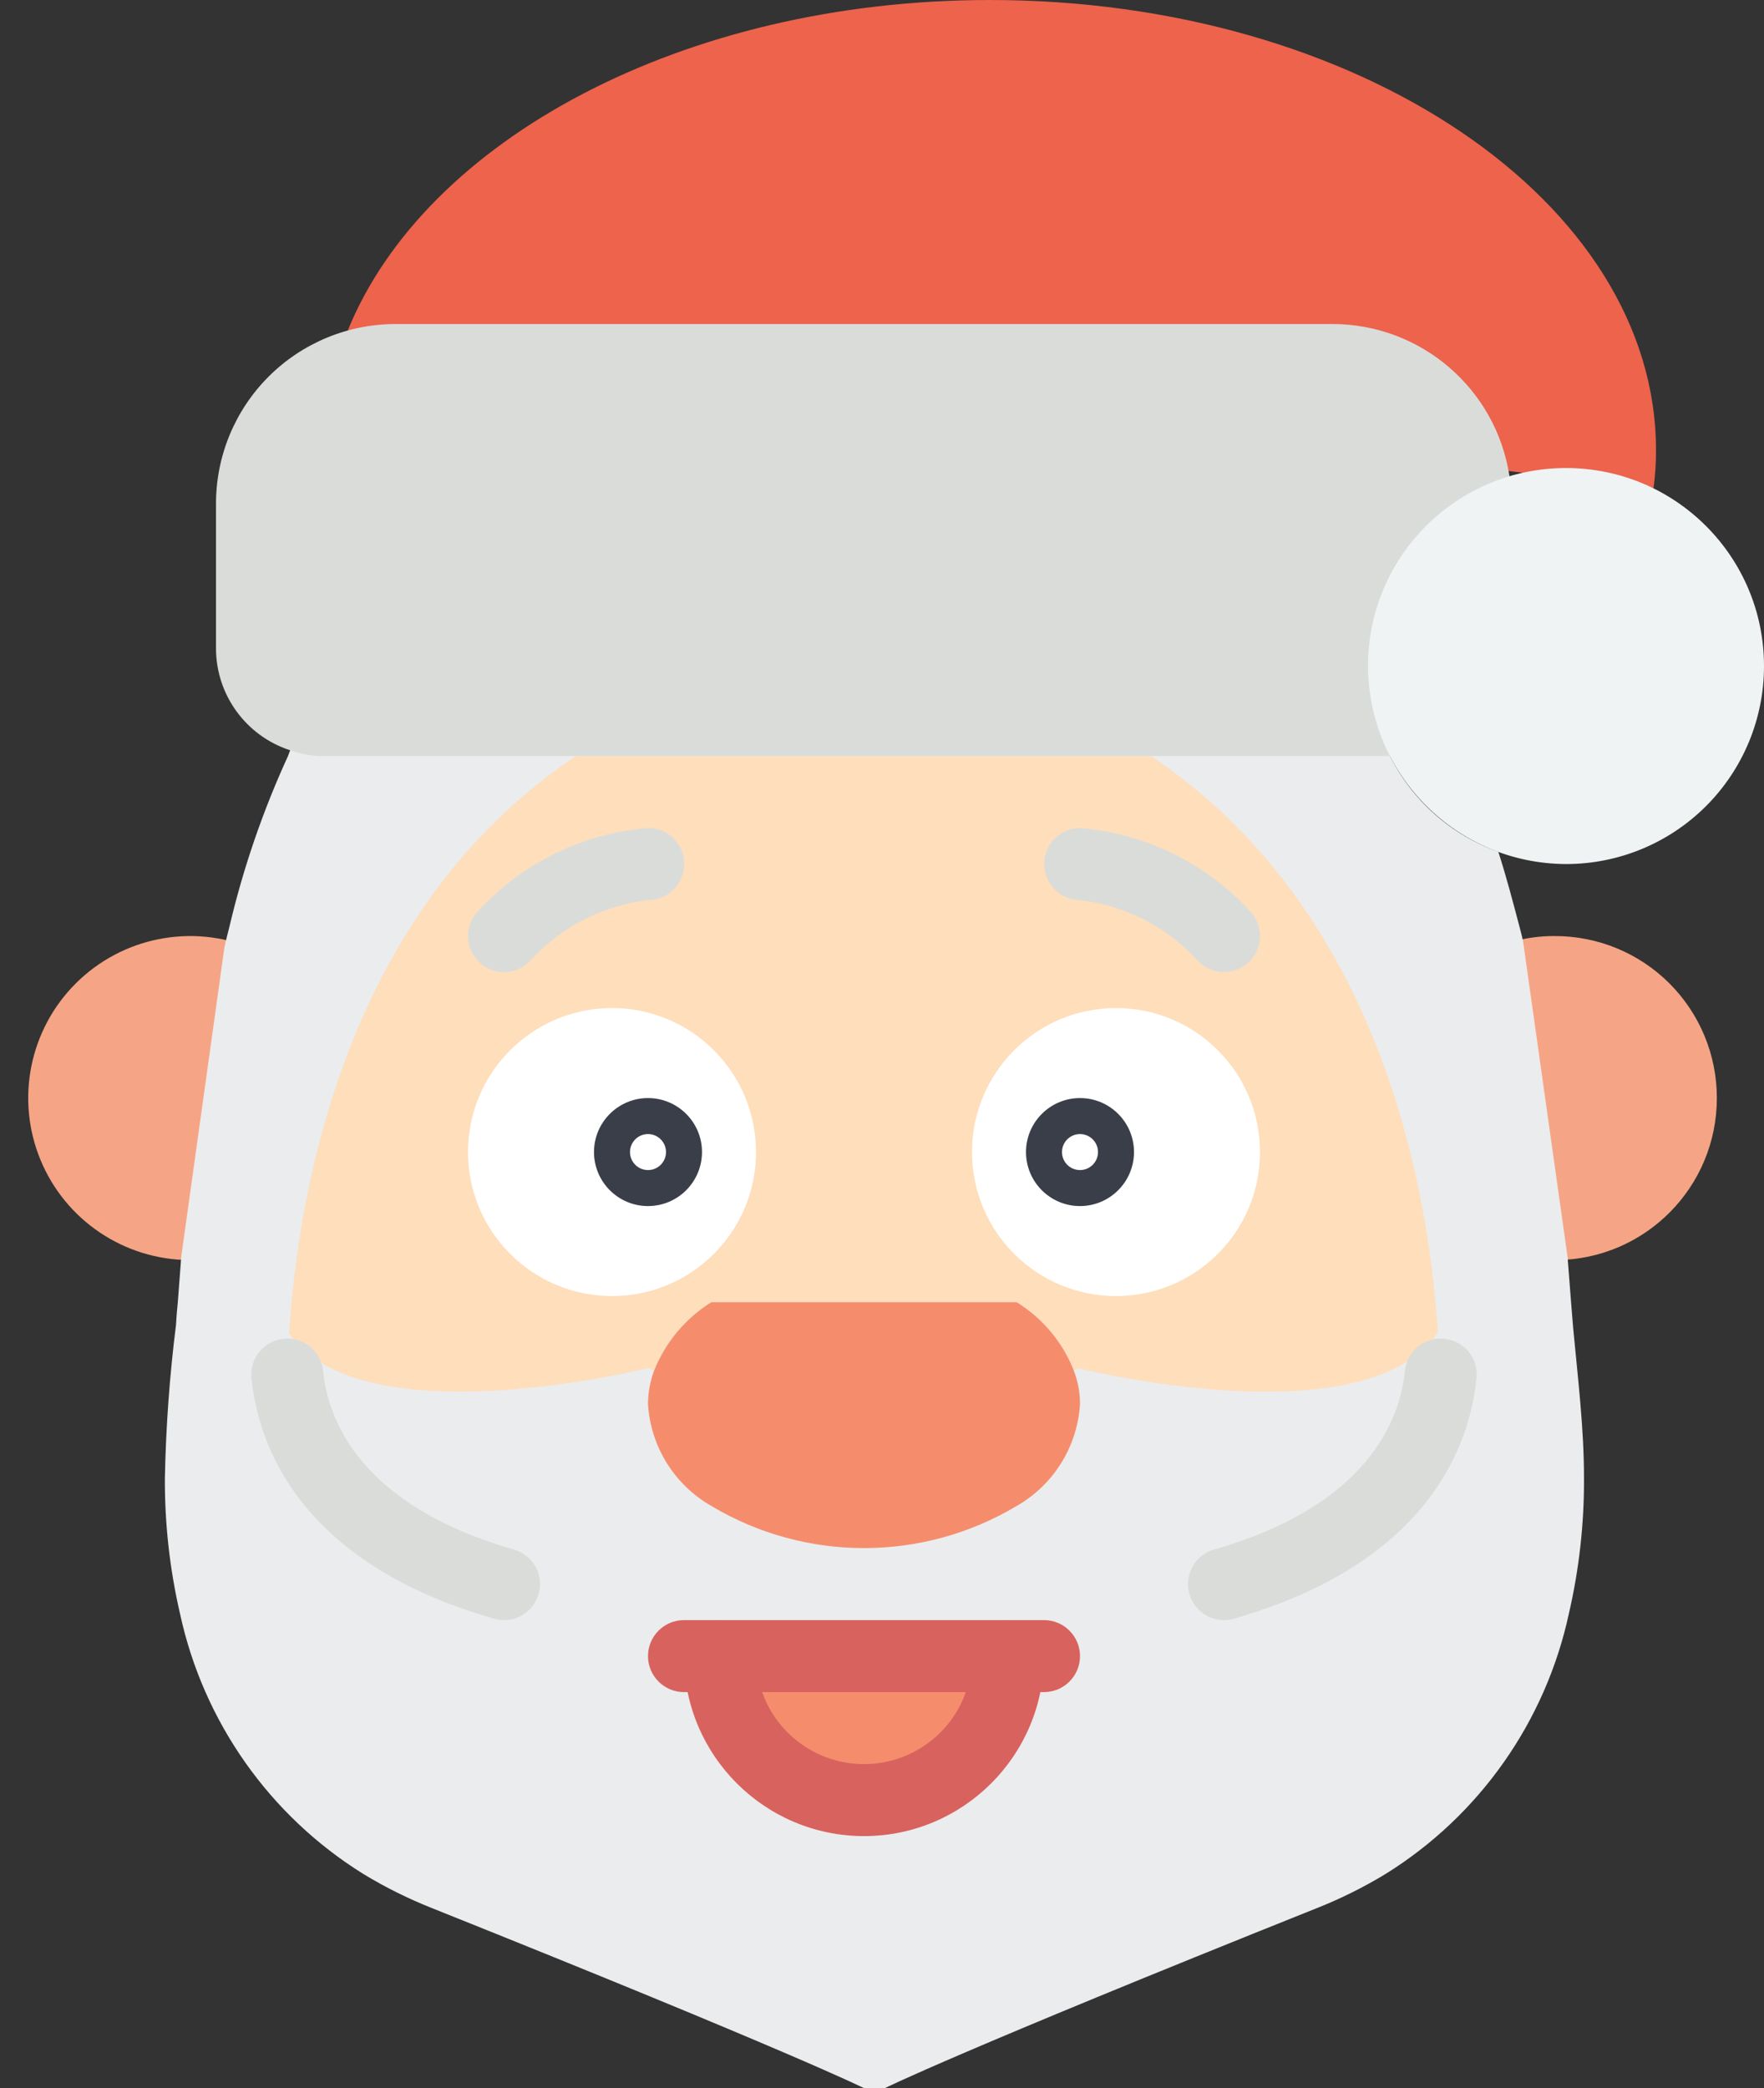
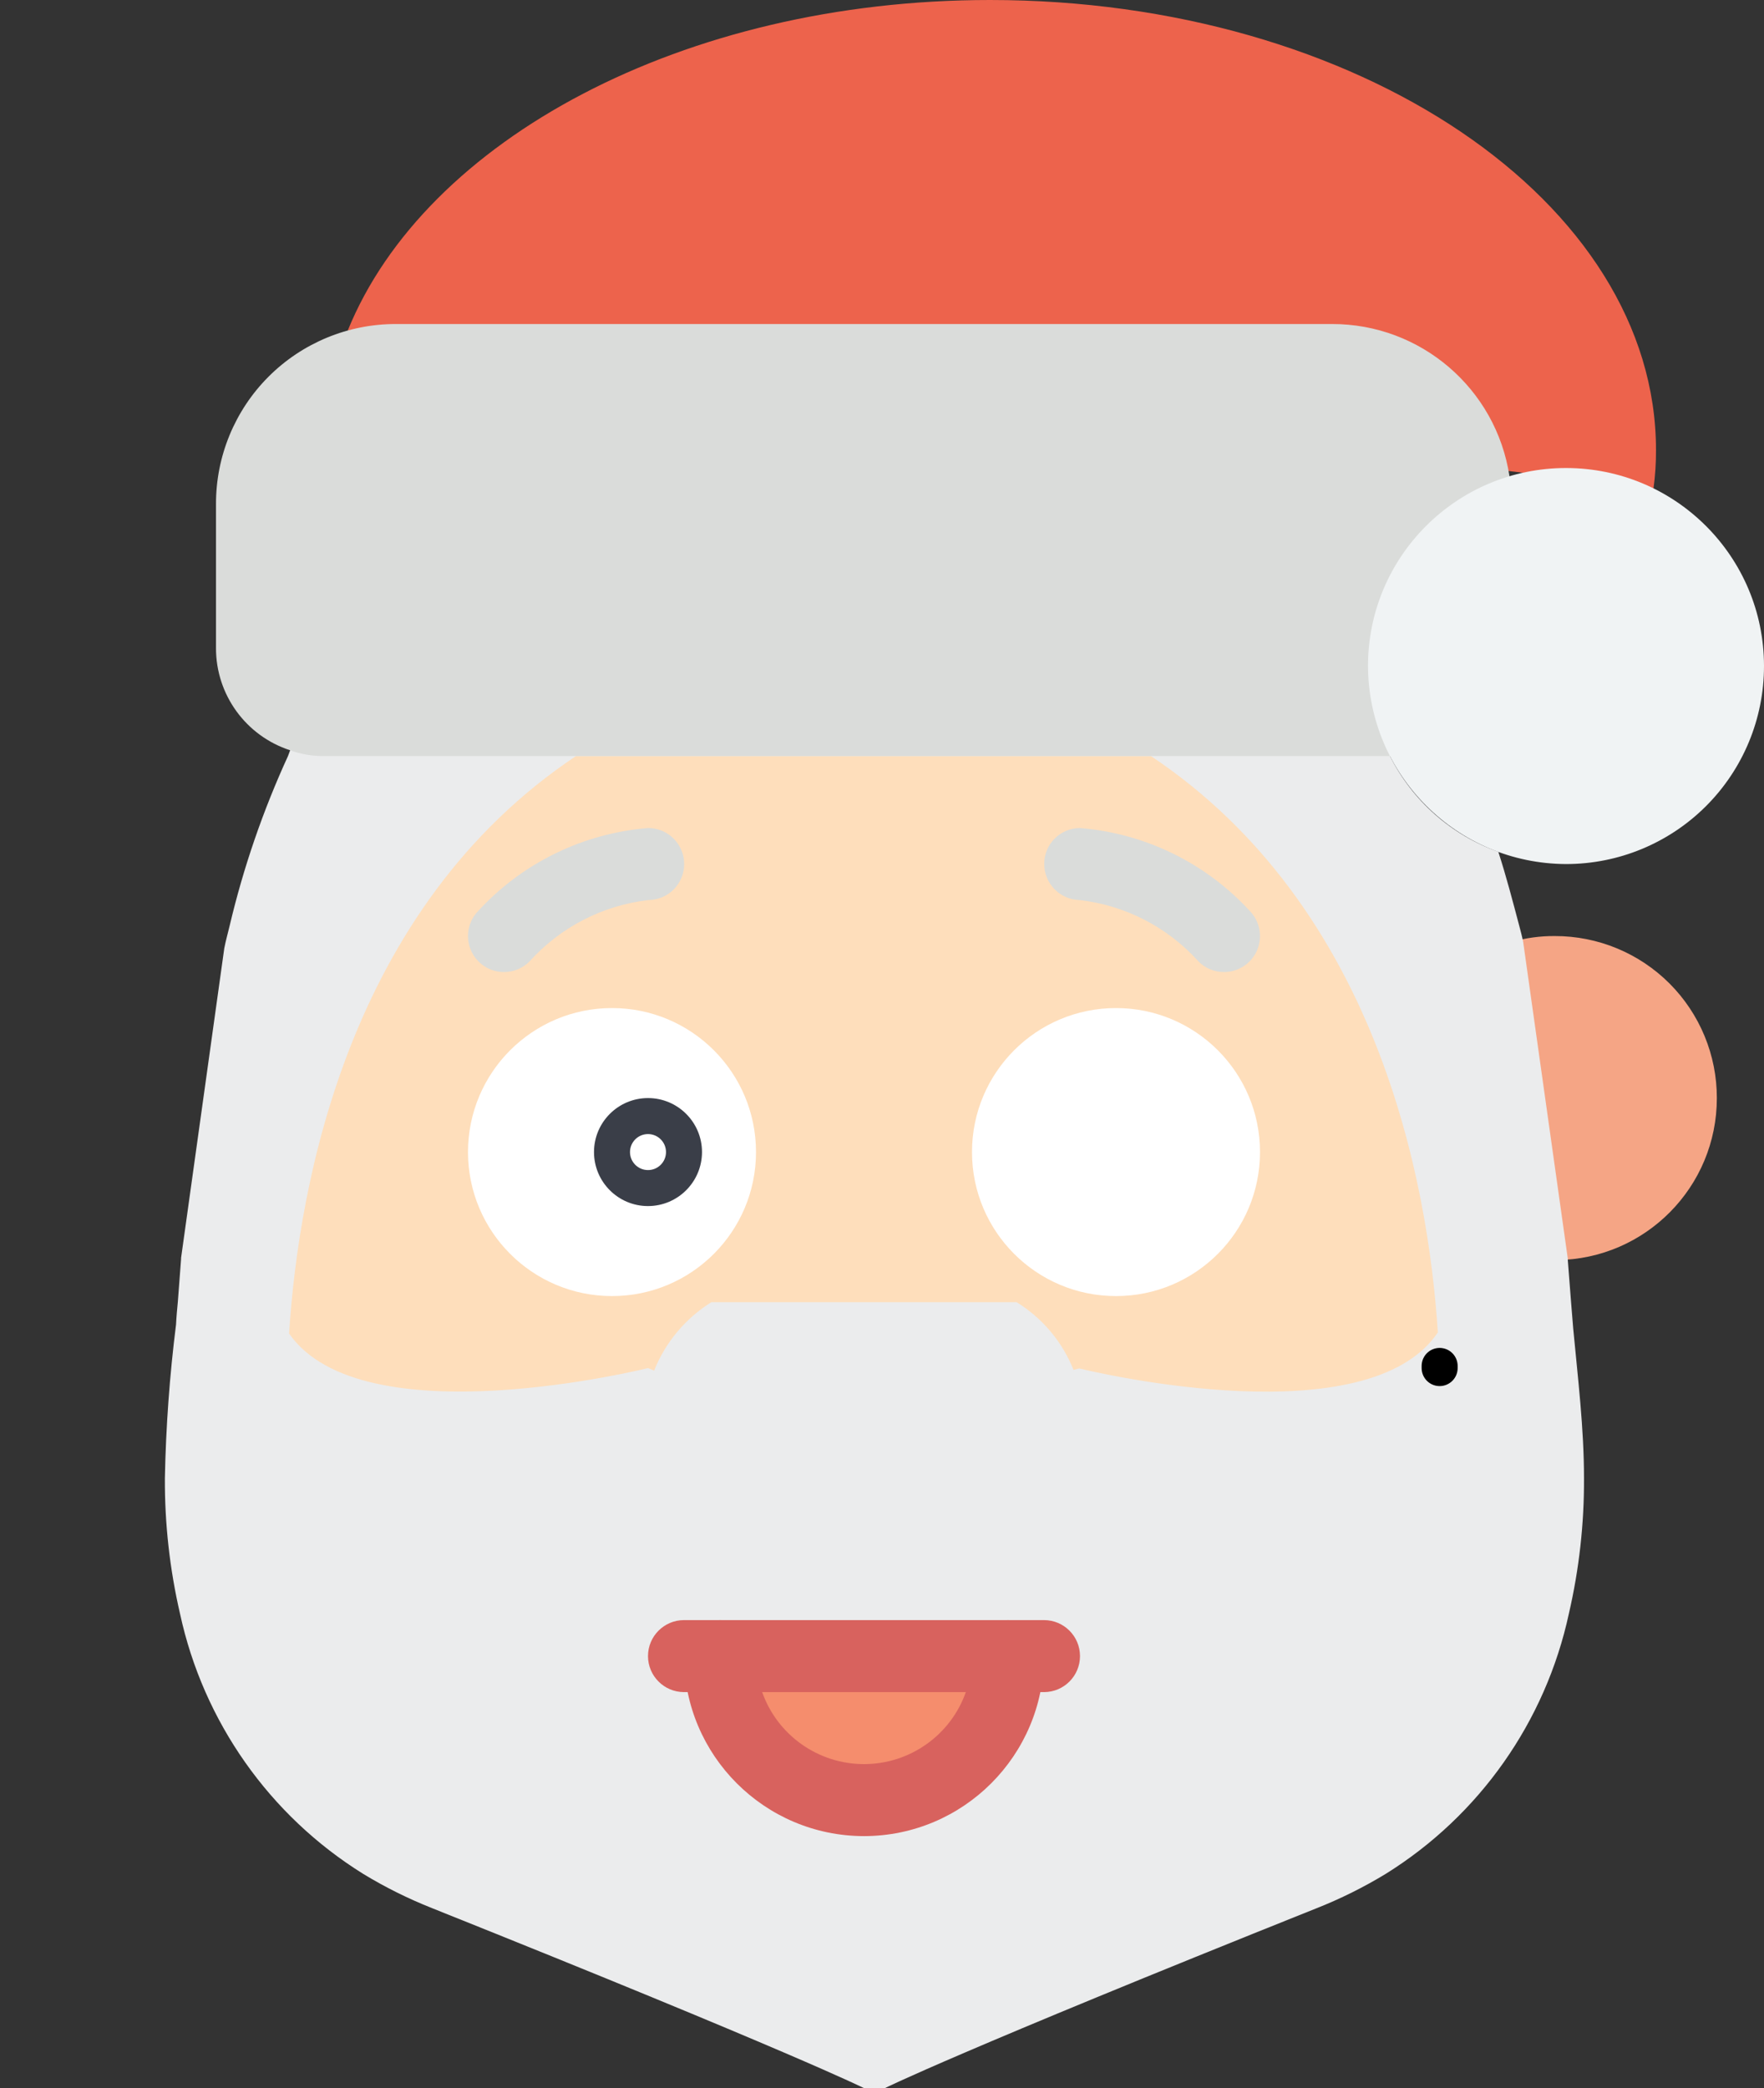
<svg xmlns="http://www.w3.org/2000/svg" height="58px" version="1.1" viewBox="0 0 49 58" width="49px">
  <rect x="0" y="0" width="49" height="58" fill="#333333" stroke="none" />
  <title />
  <desc />
  <defs />
  <g fill="none" fill-rule="evenodd" id="Page-1" stroke="none" stroke-width="1">
    <g id="011---Santa">
-       <path d="M7,26.34 L5.8,34.94 L5.8,34.97 C5.624,34.99 5.447,35 5.27,35 C3.453,34.994 1.817,33.896 1.124,32.215 C0.431,30.535 0.817,28.603 2.102,27.318 C3.388,26.033 5.32,25.647 7,26.34 L7,26.34 Z" fill="#F5A585" id="Shape" />
      <path d="M47.69,30.5 C47.692,32.967 45.707,34.975 43.24,35 L42,26.16 C42.387,26.051 42.788,25.997 43.19,26 C44.384,25.998 45.529,26.472 46.374,27.316 C47.218,28.161 47.692,29.306 47.69,30.5 L47.69,30.5 Z" fill="#F5A585" id="Shape" />
      <path d="M44,41.06 C44.006,42.325 43.865,43.587 43.58,44.82 C42.932,47.82 41.096,50.429 38.49,52.05 C37.881,52.42 37.242,52.738 36.58,53 C26.58,57 24.58,58 24.58,58 L24,58 C24,58 22,57 12,53 C11.338,52.738 10.699,52.42 10.09,52.05 C7.484,50.429 5.648,47.82 5,44.82 C4.715,43.587 4.574,42.325 4.58,41.06 C4.608,39.632 4.712,38.207 4.89,36.79 C4.9,36.58 4.92,36.37 4.94,36.16 C4.97,35.76 5,35.36 5.03,34.97 L5.03,34.94 L6.23,26.34 C6.27,26.13 6.33,25.92 6.38,25.71 C6.763,24.09 7.306,22.513 8,21 L8.06,20.84 C8.089,20.851 7.423,19.99 8,20 C12.671,20.08 35.1,19.861 39,20 C39.395,20.014 38.61,21 38.61,21 C39.234,22.241 40.312,23.193 41.62,23.66 C41.84,24.34 42.02,25.03 42.2,25.71 C42.24,25.86 42.28,26.01 42.31,26.16 L43.55,34.96 L43.55,35 C43.58,35.38 43.61,35.77 43.64,36.16 C43.66,36.41 43.68,36.65 43.7,36.9 C43.83,38.28 44,39.67 44,41.06 Z" fill="#EBECED" id="Shape" />
      <path d="M39.94,37.01 C38,39.89 30.51,38.14 29.98,38.01 L29.82,38.05 C29.509,37.27 28.955,36.611 28.24,36.17 L19.76,36.17 C19.041,36.618 18.484,37.284 18.17,38.07 L18,38 C18,38 10.07,39.98 8.03,37.04 C8.3,32.85 9.69,25.21 16,21 L31.97,21 C38.26,25.2 39.67,32.81 39.94,37.01 Z" fill="#FEDEBB" id="Shape" />
      <path d="M45.93,13.57 C45.979,13.215 46.002,12.858 46,12.5 C46,5.6 37.72,0 27.5,0 C18.98,0 11.81,3.89 9.66,9.18 L45.93,13.57 Z" fill="#ED634C" id="Shape" />
      <path d="M41.93,13.23 L38.61,21 L9,21 C8.68,21.004 8.361,20.95 8.06,20.84 C6.83,20.441 5.997,19.294 6,18 L6,14 C5.997,12.673 6.523,11.399 7.461,10.461 C8.399,9.523 9.673,8.997 11,9 L37,9 C39.464,8.996 41.56,10.794 41.93,13.23 L41.93,13.23 Z" fill="#DADCDA" id="Shape" />
      <path d="M39.99,38 L39.99,37.94" id="Shape" stroke="#000000" stroke-linecap="round" stroke-linejoin="round" />
-       <path d="M30,39 C29.928,40.18 29.267,41.244 28.24,41.83 C25.629,43.39 22.371,43.39 19.76,41.83 C18.733,41.244 18.072,40.18 18,39 C18.001,38.682 18.059,38.368 18.17,38.07 C18.484,37.284 19.041,36.618 19.76,36.17 L28.24,36.17 C28.955,36.611 29.509,37.27 29.82,38.05 C29.94,38.352 30.001,38.675 30,39 Z" fill="#F58D6D" id="Shape" />
      <path d="M28,46 C28,48.209 26.209,50 24,50 C21.791,50 20,48.209 20,46 L28,46 Z" fill="#F58D6D" id="Shape" />
      <path d="M24,51 C21.24,50.997 19.003,48.76 19,46 C19,45.448 19.448,45 20,45 L28,45 C28.552,45 29,45.448 29,46 C28.997,48.76 26.76,50.997 24,51 L24,51 Z M21.171,47 C21.595,48.199 22.729,49 24,49 C25.271,49 26.405,48.199 26.829,47 L21.171,47 Z" fill="#D8625E" fill-rule="nonzero" id="Shape" />
      <circle cx="17" cy="32" fill="#FFFFFF" fill-rule="nonzero" id="Oval" r="4" />
      <circle cx="31" cy="32" fill="#FFFFFF" fill-rule="nonzero" id="Oval" r="4" />
      <path d="M18,33.5 C17.172,33.5 16.5,32.828 16.5,32 C16.5,31.172 17.172,30.5 18,30.5 C18.828,30.5 19.5,31.172 19.5,32 C19.499,32.828 18.828,33.499 18,33.5 Z M18,31.5 C17.724,31.5 17.5,31.724 17.5,32 C17.5,32.276 17.724,32.5 18,32.5 C18.276,32.5 18.5,32.276 18.5,32 C18.5,31.724 18.276,31.5 18,31.5 Z" fill="#3A3E48" fill-rule="nonzero" id="Shape" />
-       <path d="M30,33.5 C29.172,33.5 28.5,32.828 28.5,32 C28.5,31.172 29.172,30.5 30,30.5 C30.828,30.5 31.5,31.172 31.5,32 C31.499,32.828 30.828,33.499 30,33.5 Z M30,31.5 C29.724,31.5 29.5,31.724 29.5,32 C29.5,32.276 29.724,32.5 30,32.5 C30.276,32.5 30.5,32.276 30.5,32 C30.5,31.724 30.276,31.5 30,31.5 Z" fill="#3A3E48" fill-rule="nonzero" id="Shape" />
-       <path d="M14,45 C13.907,45 13.814,44.987 13.725,44.961 C8.287,43.403 7.168,40.106 6.985,38.28 C6.93,37.73 7.331,37.24 7.88,37.185 C8.43,37.13 8.92,37.531 8.975,38.081 C9.107,39.403 9.972,41.805 14.275,43.039 C14.755,43.176 15.06,43.645 14.99,44.139 C14.921,44.633 14.499,45 14,45 L14,45 Z" fill="#DADCDA" fill-rule="nonzero" id="Shape" />
-       <path d="M34,45 C33.501,45 33.079,44.633 33.01,44.139 C32.94,43.645 33.245,43.176 33.725,43.039 C38.028,41.805 38.893,39.403 39.025,38.081 C39.06,37.725 39.283,37.416 39.609,37.269 C39.934,37.122 40.314,37.16 40.604,37.368 C40.894,37.577 41.051,37.924 41.015,38.28 C40.832,40.106 39.713,43.403 34.275,44.961 C34.186,44.987 34.093,45 34,45 L34,45 Z" fill="#DADCDA" fill-rule="nonzero" id="Shape" />
      <path d="M29,47 L28,47 C27.448,47 27,46.552 27,46 C27,45.448 27.448,45 28,45 L29,45 C29.552,45 30,45.448 30,46 C30,46.552 29.552,47 29,47 Z" fill="#D8625E" fill-rule="nonzero" id="Shape" />
      <path d="M20,47 L19,47 C18.448,47 18,46.552 18,46 C18,45.448 18.448,45 19,45 L20,45 C20.552,45 21,45.448 21,46 C21,46.552 20.552,47 20,47 Z" fill="#D8625E" fill-rule="nonzero" id="Shape" />
      <path d="M14,27 C13.596,27 13.231,26.756 13.076,26.383 C12.922,26.009 13.007,25.579 13.293,25.293 C14.518,23.964 16.199,23.146 18,23 C18.357,22.998 18.688,23.187 18.868,23.496 C19.049,23.804 19.05,24.185 18.873,24.496 C18.696,24.806 18.367,24.998 18.01,25 C16.738,25.148 15.564,25.755 14.707,26.707 C14.52,26.895 14.265,27 14,27 Z" fill="#DADCDA" fill-rule="nonzero" id="Shape" />
      <path d="M34,27 C33.735,27 33.48,26.895 33.293,26.707 C32.436,25.754 31.261,25.147 29.989,25 C29.44,24.988 29.002,24.538 29.006,23.989 C29.009,23.442 29.453,23.001 30,23 C31.801,23.146 33.482,23.964 34.707,25.293 C34.993,25.579 35.078,26.009 34.924,26.383 C34.769,26.756 34.404,27 34,27 Z" fill="#DADCDA" fill-rule="nonzero" id="Shape" />
      <path d="M49,18.5 C49.001,19.959 48.422,21.358 47.39,22.39 C46.358,23.422 44.959,24.001 43.5,24 C40.468,23.987 38.013,21.532 38,18.5 C38,15.462 40.462,13 43.5,13 C46.538,13 49,15.462 49,18.5 L49,18.5 Z" fill="#F0F3F4" id="Shape" />
    </g>
  </g>
</svg>